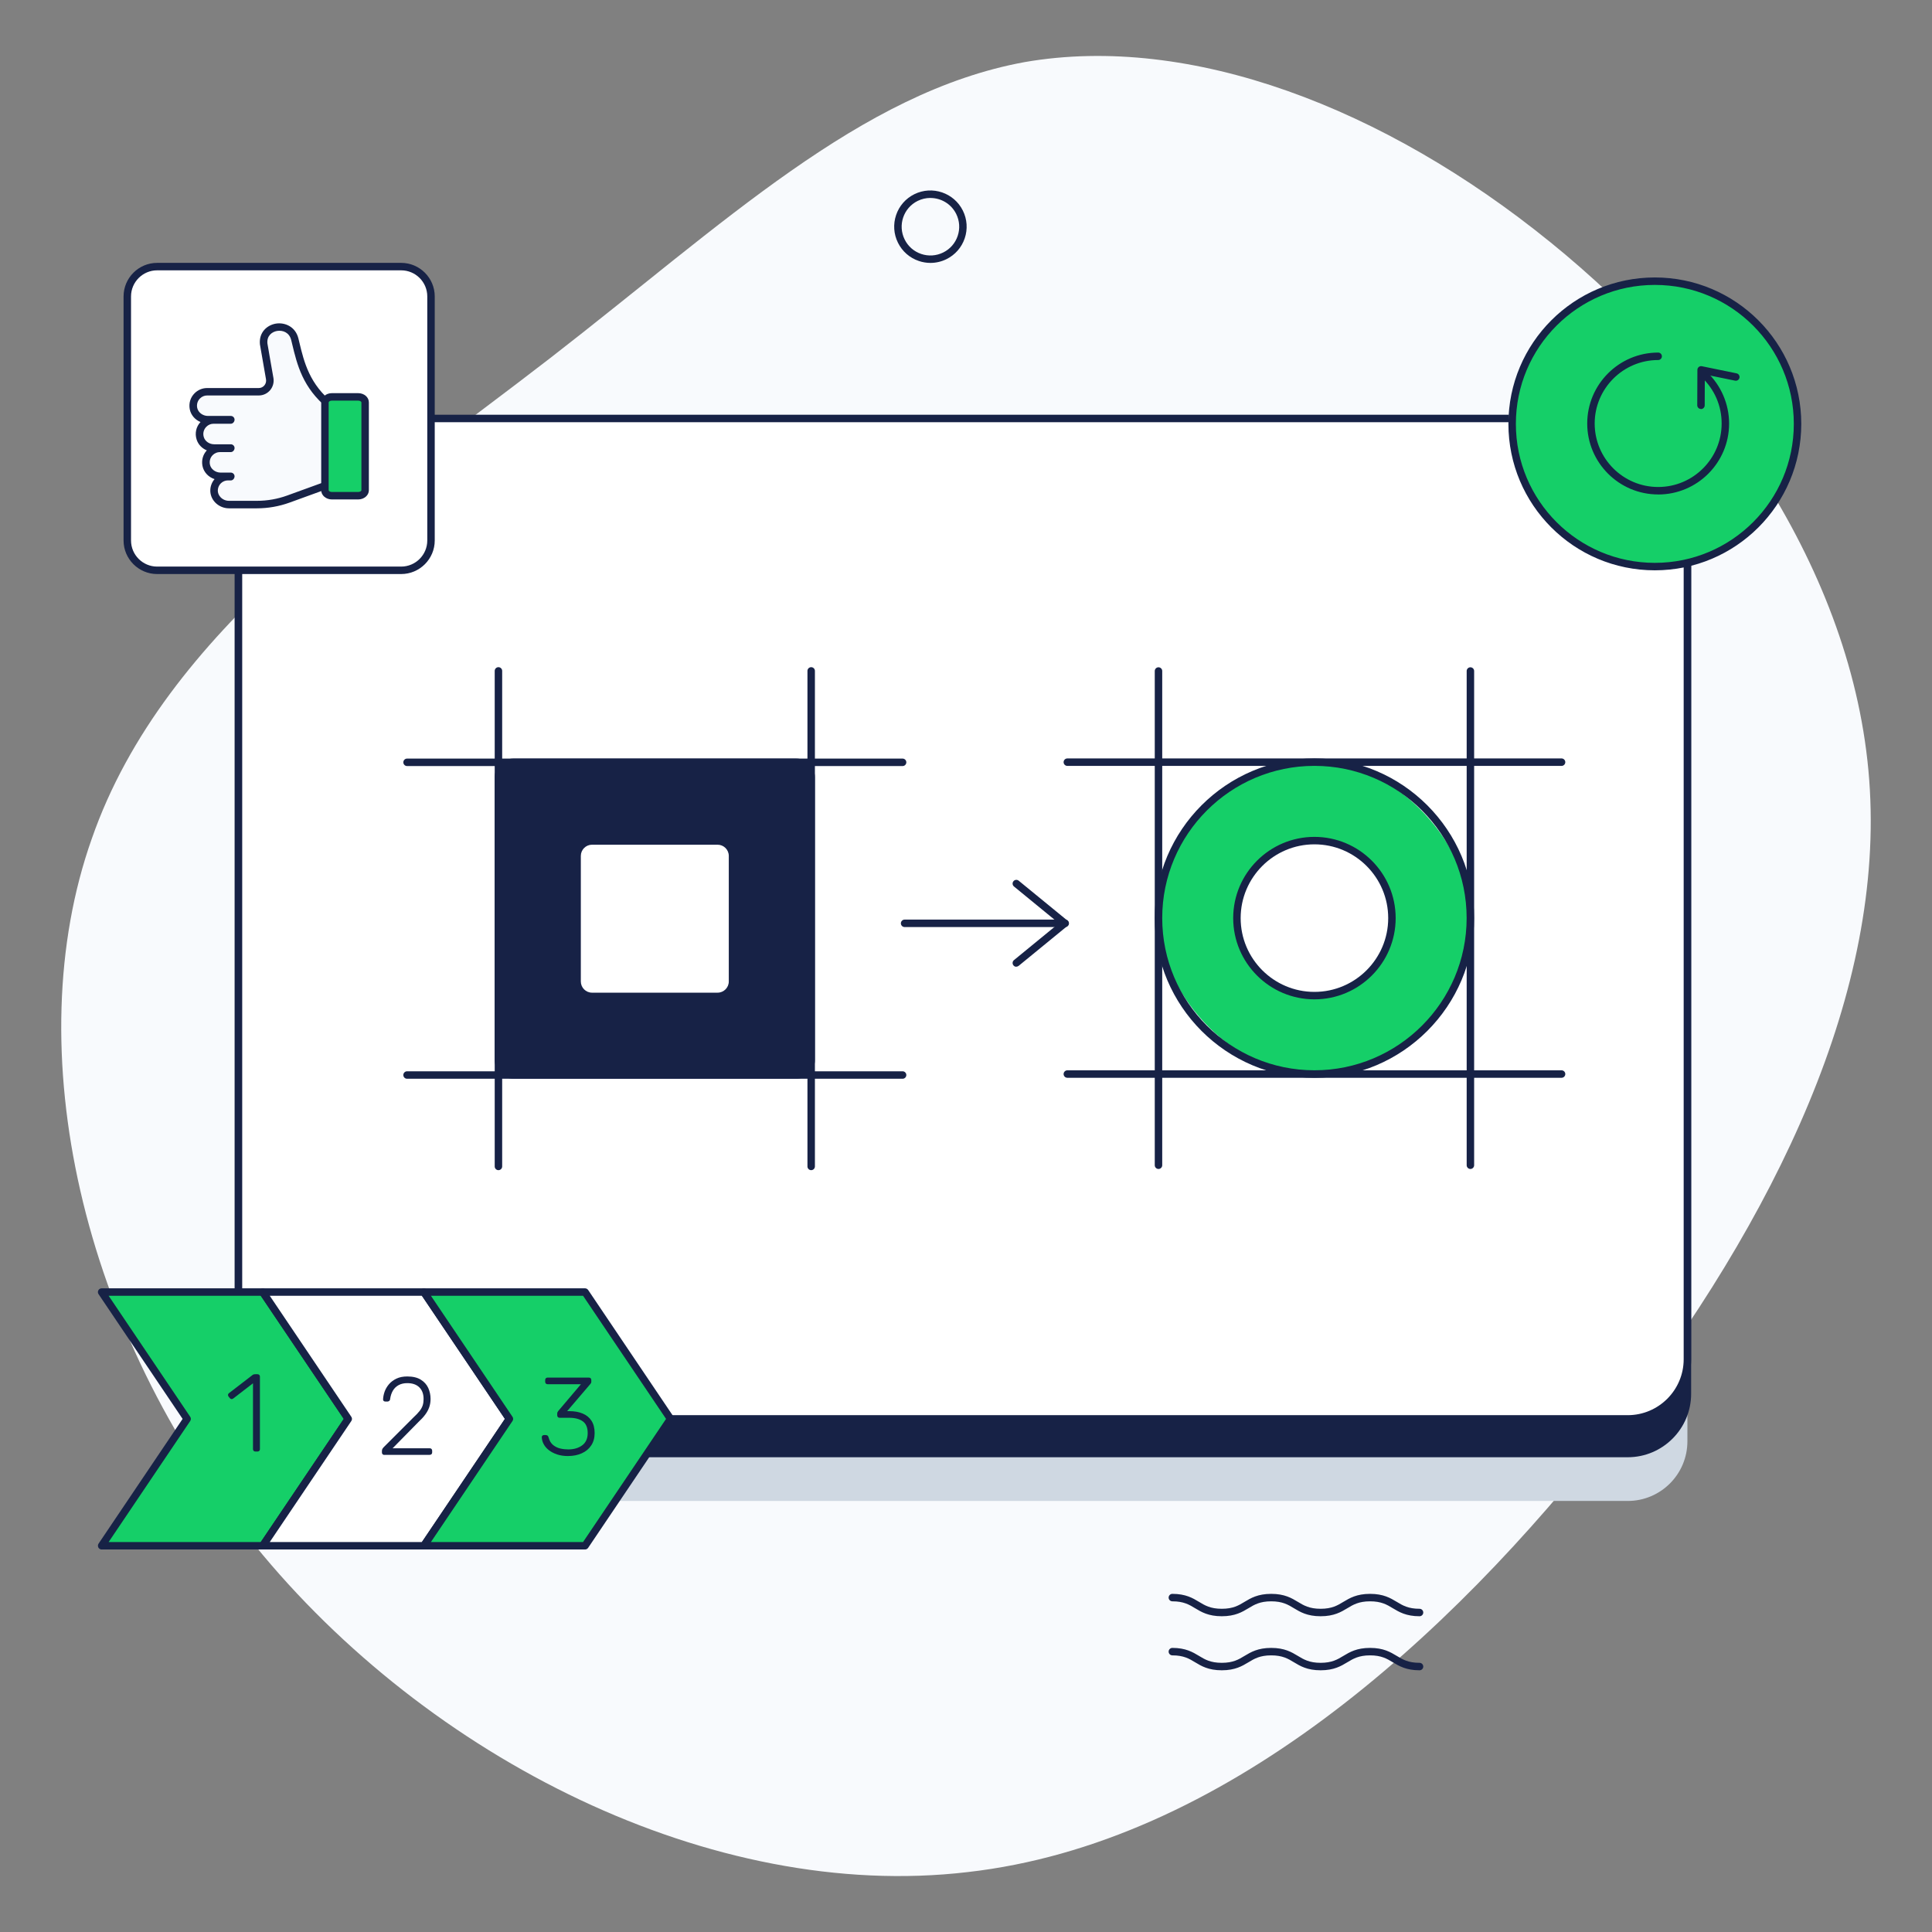
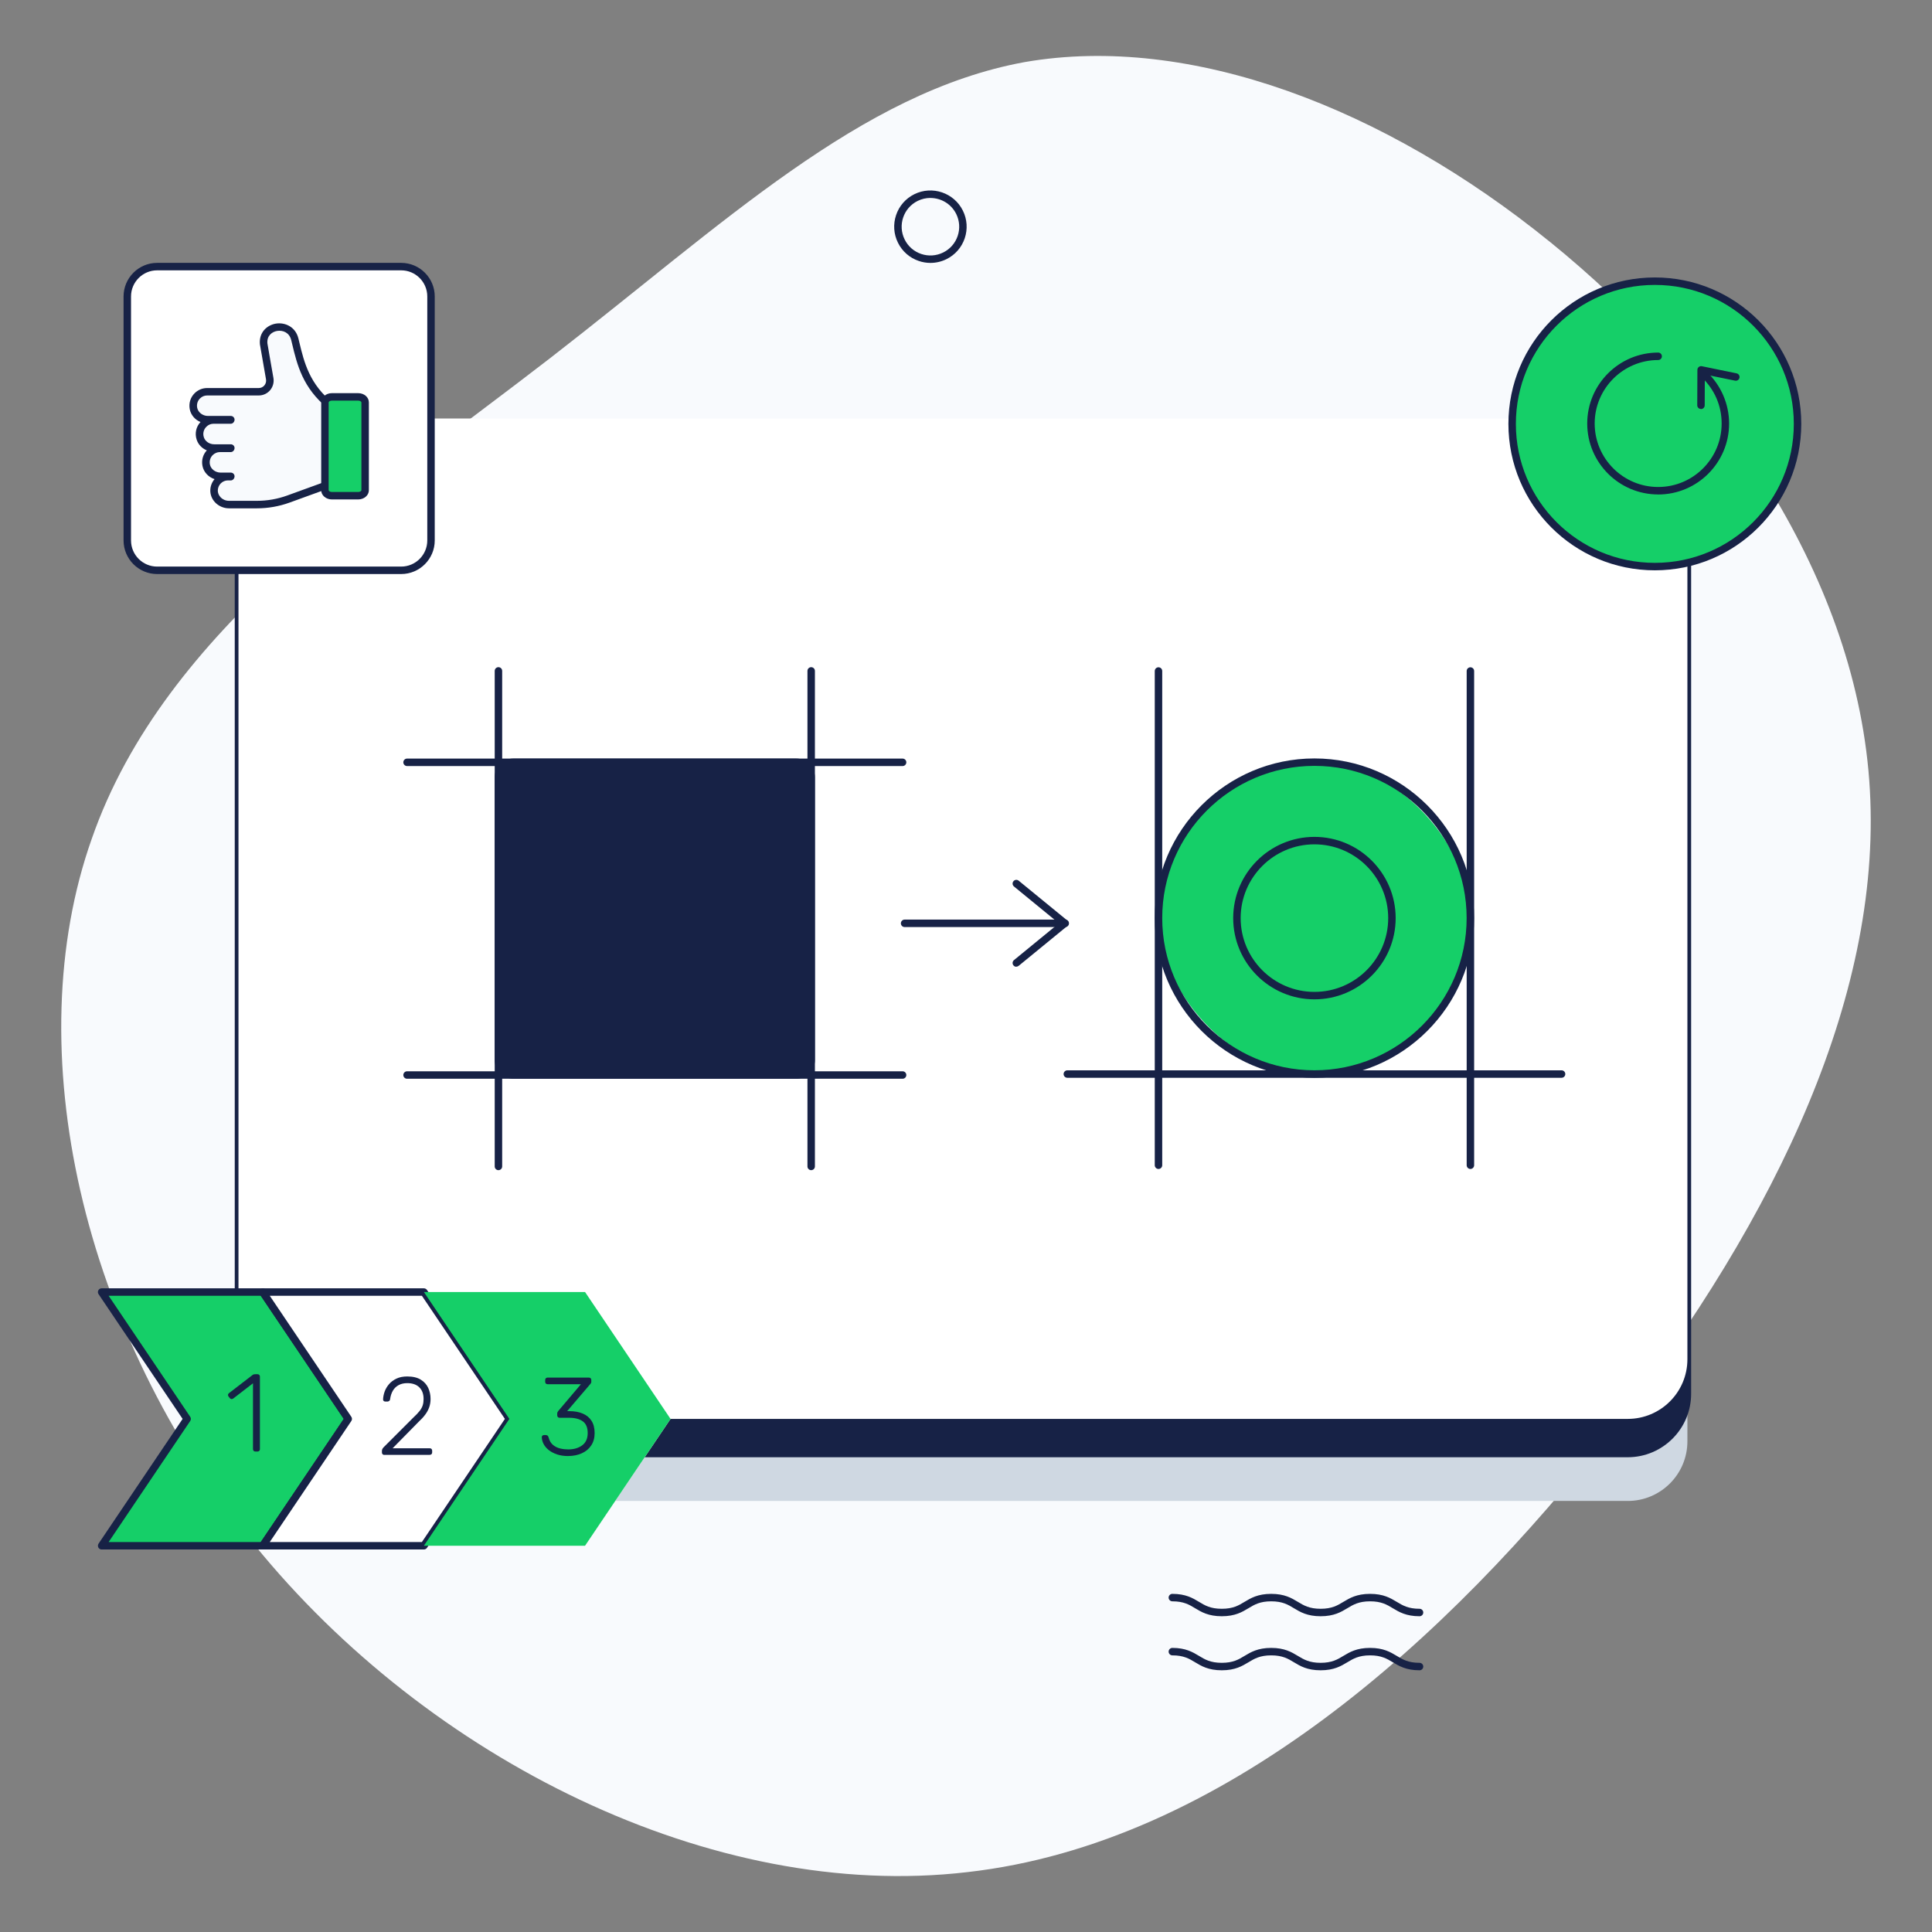
<svg xmlns="http://www.w3.org/2000/svg" id="Layer_1" viewBox="0 0 518 518">
  <rect x="0" y="0" width="518" height="518" fill="#808080" stroke="none" />
  <defs>
    <style>.cls-1{fill:#172246;}.cls-1,.cls-2,.cls-3,.cls-4,.cls-5{stroke-width:0px;}.cls-2,.cls-6{fill:#15cf68;}.cls-3{fill:#fff;}.cls-4{fill:#f8fafd;}.cls-5{fill:#cfd8e2;}.cls-6{stroke:#172246;stroke-linecap:round;stroke-width:2px;}</style>
  </defs>
  <path class="cls-4" d="m415.57,64.85c44.37,35.99,81.41,88.05,85.6,144.3,4.19,56.25-24.46,116.7-68.83,174-44.37,56.95-104.82,111.11-172.95,118.79-68.48,8.04-144.65-30.4-191.12-87.7C21.81,357.29,4.69,281.13,24.61,224.87c19.57-56.25,76.52-92.94,122.98-128.92,46.47-35.99,83.15-71.28,127.18-79.31,44.37-7.69,96.43,12.23,140.8,48.22Z" />
  <rect class="cls-5" x="63.94" y="134.2" width="388.48" height="268.23" rx="16" ry="16" />
  <rect class="cls-1" x="63.94" y="121.48" width="388.48" height="268.23" rx="16" ry="16" />
  <path class="cls-1" d="m436.42,390.71H79.94c-9.37,0-17-7.63-17-17v-236.23c0-9.37,7.63-17,17-17h356.48c9.37,0,17,7.63,17,17v236.23c0,9.37-7.63,17-17,17ZM79.94,122.48c-8.27,0-15,6.73-15,15v236.23c0,8.27,6.73,15,15,15h356.48c8.27,0,15-6.73,15-15v-236.23c0-8.27-6.73-15-15-15H79.94Z" />
  <rect class="cls-3" x="63.94" y="112.2" width="388.48" height="268.23" rx="16" ry="16" />
-   <path class="cls-1" d="m436.42,381.43H79.94c-9.37,0-17-7.63-17-17v-236.23c0-9.37,7.63-17,17-17h356.48c9.37,0,17,7.63,17,17v236.23c0,9.37-7.63,17-17,17ZM79.94,113.2c-8.27,0-15,6.73-15,15v236.23c0,8.27,6.73,15,15,15h356.48c8.27,0,15-6.73,15-15v-236.23c0-8.27-6.73-15-15-15H79.94Z" />
  <path class="cls-1" d="m249.47,70.49c-1.05,0-2.1-.17-3.12-.52-2.46-.83-4.44-2.57-5.59-4.89-1.15-2.32-1.33-4.96-.5-7.42.83-2.46,2.57-4.44,4.89-5.59,4.8-2.37,10.63-.4,13.01,4.4h0c1.15,2.32,1.33,4.96.5,7.42-.83,2.46-2.57,4.44-4.89,5.59-1.36.67-2.82,1.01-4.3,1.01Zm-.02-17.42c-1.15,0-2.31.26-3.41.8-3.81,1.88-5.38,6.52-3.49,10.33.91,1.85,2.49,3.23,4.44,3.89,1.95.66,4.04.52,5.89-.39,1.85-.91,3.23-2.49,3.89-4.44.66-1.95.52-4.04-.39-5.89-1.34-2.71-4.08-4.29-6.92-4.29Z" />
  <circle class="cls-3" cx="443.22" cy="113.55" r="38.73" />
  <circle class="cls-6" cx="443.69" cy="113.65" r="38.26" />
  <path class="cls-1" d="m444.58,132.57c-10.49,0-19.02-8.53-19.02-19.02s8.53-19.02,19.02-19.02c.55,0,1,.45,1,1s-.45,1-1,1c-9.38,0-17.02,7.64-17.02,17.02s7.63,17.02,17.02,17.02,17.02-7.63,17.02-17.02c0-4.75-1.9-9.15-5.36-12.4-.4-.38-.42-1.01-.04-1.41.38-.4,1.01-.42,1.41-.04,3.81,3.58,5.99,8.63,5.99,13.86,0,10.49-8.53,19.02-19.02,19.02Z" />
  <path class="cls-1" d="m456.06,109.66h0c-.55,0-1-.45-1-1l.04-9.5c0-.3.14-.58.37-.77.23-.19.54-.26.83-.2l9.3,1.91c.54.11.89.64.78,1.18-.11.54-.63.89-1.18.78l-8.11-1.66-.03,8.28c0,.55-.45,1-1,1Z" />
  <rect class="cls-3" x="34.13" y="71.48" width="81.43" height="81.43" rx="8" ry="8" />
  <path class="cls-1" d="m107.56,153.91H42.13c-4.96,0-9-4.04-9-9v-65.43c0-4.96,4.04-9,9-9h65.43c4.96,0,9,4.04,9,9v65.43c0,4.96-4.04,9-9,9ZM42.13,72.48c-3.86,0-7,3.14-7,7v65.43c0,3.86,3.14,7,7,7h65.43c3.86,0,7-3.14,7-7v-65.43c0-3.86-3.14-7-7-7H42.13Z" />
  <path class="cls-4" d="m88.82,108.96v21.07h-1.1l-10.41,3.78c-2.7.98-5.55,1.48-8.42,1.48h-7.52c-2.18,0-4.1-1.76-3.99-3.94.05-.95.45-1.82,1.09-2.46.68-.68,1.61-1.1,2.65-1.1h.73v-.1h-2.73c-1.82,0-3.52-1.21-3.87-3-.25-1.32.18-2.55,1.02-3.38.68-.69,1.61-1.11,2.65-1.11h2.92v-.09h-4.46c-1.65,0-3.21-.99-3.72-2.55-.48-1.48-.03-2.92.91-3.84.67-.69,1.61-1.11,2.64-1.11h4.63v-.09h-6.14c-1.82,0-3.51-1.21-3.86-2.99-.26-1.33.18-2.56,1.02-3.4.68-.68,1.61-1.11,2.65-1.11h13.82c1.85.01,3.26-1.66,2.95-3.51l-1.07-6.16s-.54-3.1-.54-3.15c-.51-5.19,7.1-6.33,8.34-1.26,1.39,5.66,2.61,12.35,9.79,18Z" />
  <path class="cls-1" d="m68.9,136.29h-7.52c-1.39,0-2.74-.58-3.7-1.58-.89-.94-1.35-2.15-1.29-3.4.05-1.06.46-2.06,1.14-2.85-1.65-.53-2.92-1.87-3.25-3.56-.29-1.53.13-3.03,1.17-4.15-1.28-.52-2.29-1.55-2.72-2.87-.55-1.68-.16-3.47,1.03-4.73-1.46-.6-2.57-1.86-2.88-3.41-.31-1.6.16-3.17,1.29-4.3.9-.9,2.1-1.4,3.36-1.4h13.83c.58.01,1.14-.25,1.52-.7.38-.46.54-1.05.44-1.64l-1.07-6.15c-.02-.1-.13-.74-.25-1.43-.15-.86-.3-1.77-.31-1.8-.32-3.26,1.97-5.16,4.24-5.55,2.43-.41,5.29.81,6.07,3.95l.26,1.08c1.27,5.29,2.72,11.29,9.18,16.37.24.19.38.48.38.79v21.07c0,.55-.45,1-1,1h-.93l-10.24,3.72c-2.82,1.02-5.76,1.54-8.76,1.54Zm-7.76-7.49c-.74,0-1.43.29-1.94.8-.48.48-.76,1.12-.8,1.8-.04.7.23,1.39.74,1.92.58.61,1.4.96,2.25.96h7.52c2.76,0,5.48-.48,8.08-1.42l10.41-3.78c.11-.04.22-.06.34-.06h.1v-19.59c-6.68-5.44-8.18-11.67-9.5-17.17l-.26-1.07c-.5-2.06-2.26-2.71-3.79-2.46-1.33.23-2.8,1.25-2.59,3.38,0,.05.15.88.29,1.65.13.75.25,1.46.25,1.48l1.07,6.1c.2,1.17-.12,2.36-.88,3.27-.76.9-1.87,1.42-3.05,1.42h-13.82c-.73-.01-1.42.28-1.94.8-.66.66-.93,1.57-.75,2.5.25,1.25,1.48,2.19,2.88,2.19h6.14c.55,0,1,.45,1,1s-.45,1.09-1,1.09h-4.63c-.74,0-1.42.29-1.92.8-.6.59-1.08,1.63-.68,2.84.36,1.1,1.5,1.87,2.77,1.87h4.46c.55,0,1,.45,1,1s-.45,1.09-1,1.09h-2.92c-.74,0-1.43.29-1.94.81-.66.66-.93,1.57-.75,2.5.24,1.25,1.48,2.19,2.88,2.19h2.73c.55,0,1,.45,1,1s-.45,1.1-1,1.1h-.73Z" />
  <path class="cls-2" d="m97.91,107.88v23.56c0,.8-.83,1.46-1.87,1.46h-7.05c-1.03,0-1.86-.66-1.86-1.46v-23.56c0-.81.83-1.48,1.86-1.48h7.05c1.04,0,1.87.66,1.87,1.48Z" />
  <path class="cls-1" d="m96.03,133.91h-7.05c-1.58,0-2.86-1.11-2.86-2.46v-23.56c0-1.37,1.28-2.48,2.86-2.48h7.05c1.61,0,2.87,1.09,2.87,2.48v23.56c0,1.36-1.29,2.46-2.87,2.46Zm-7.05-26.5c-.52,0-.86.29-.86.48v23.56c0,.16.33.46.86.46h7.05c.52,0,.87-.28.87-.46v-23.56c0-.19-.35-.48-.87-.48h-7.05Z" />
  <polygon class="cls-3" points="156.86 346.41 113.65 346.41 70.45 346.41 27.25 346.41 50.17 380.43 27.25 414.44 70.45 414.44 113.65 414.44 156.86 414.44 179.78 380.43 156.86 346.41" />
  <polygon class="cls-2" points="70.45 414.44 27.25 414.44 50.17 380.43 27.25 346.41 70.45 346.41 93.37 380.43 70.45 414.44" />
  <path class="cls-1" d="m70.45,415.44H27.25c-.37,0-.71-.2-.88-.53s-.15-.72.05-1.03l22.54-33.45-22.54-33.45c-.21-.31-.23-.7-.05-1.03s.51-.53.88-.53h43.2c.33,0,.64.17.83.44l22.92,34.01c.23.34.23.78,0,1.12l-22.92,34.01c-.19.28-.5.44-.83.44Zm-41.32-2h40.79l22.25-33.01-22.25-33.01H29.13l21.87,32.45c.23.34.23.78,0,1.12l-21.87,32.45Z" />
  <polygon class="cls-3" points="113.65 414.44 70.45 414.44 93.37 380.43 70.45 346.41 113.65 346.41 136.57 380.43 113.65 414.44" />
  <path class="cls-1" d="m113.65,415.44h-43.2c-.37,0-.71-.2-.88-.53s-.15-.72.05-1.03l22.54-33.45-22.54-33.45c-.21-.31-.23-.7-.05-1.03s.51-.53.88-.53h43.2c.33,0,.64.17.83.44l22.92,34.01c.23.34.23.78,0,1.12l-22.92,34.01c-.19.28-.5.44-.83.44Zm-41.32-2h40.79l22.25-33.01-22.25-33.01h-40.79l21.87,32.45c.23.34.23.78,0,1.12l-21.87,32.45Z" />
  <polygon class="cls-2" points="156.86 414.44 113.65 414.44 136.57 380.43 113.65 346.41 156.86 346.41 179.78 380.43 156.86 414.44" />
-   <path class="cls-1" d="m156.86,415.44h-43.2c-.37,0-.71-.2-.88-.53s-.15-.72.05-1.03l22.54-33.45-22.54-33.45c-.21-.31-.23-.7-.05-1.03s.51-.53.88-.53h43.2c.33,0,.64.17.83.44l22.92,34.01c.23.34.23.78,0,1.12l-22.92,34.01c-.19.28-.5.44-.83.44Zm-41.32-2h40.79l22.25-33.01-22.25-33.01h-40.79l21.87,32.45c.23.34.23.78,0,1.12l-21.87,32.45Z" />
  <path class="cls-1" d="m68.48,389.18c-.2,0-.35-.06-.47-.18-.12-.12-.18-.28-.18-.47v-17.65l-5.3,4.09c-.16.12-.32.17-.49.15-.17-.02-.31-.11-.43-.27l-.33-.41c-.12-.16-.17-.32-.15-.49s.11-.31.27-.43l6.31-4.86c.14-.1.27-.16.38-.18.12-.02.25-.03.39-.03h.56c.2,0,.35.06.47.18.12.12.18.28.18.47v19.43c0,.2-.06.35-.18.47-.12.12-.28.18-.47.18h-.56Z" />
  <path class="cls-1" d="m103.05,390.09c-.2,0-.35-.06-.47-.18-.12-.12-.18-.28-.18-.47v-.44c0-.2.05-.39.16-.58s.3-.41.58-.67l7.67-7.67c.75-.69,1.32-1.29,1.72-1.81.39-.51.67-1.02.82-1.52.15-.5.22-1.06.22-1.67,0-1.32-.38-2.36-1.14-3.11s-1.84-1.13-3.24-1.13c-.89,0-1.66.18-2.31.53-.65.35-1.17.85-1.54,1.49-.38.64-.62,1.39-.74,2.24-.02.24-.11.41-.27.52-.16.11-.3.16-.41.16h-.59c-.2,0-.35-.06-.46-.16s-.16-.24-.16-.4c.02-.67.16-1.37.41-2.09.26-.72.65-1.39,1.17-2s1.19-1.11,2-1.5c.81-.39,1.78-.58,2.9-.58,1.5,0,2.71.29,3.63.86s1.58,1.31,2,2.22c.41.91.62,1.89.62,2.93,0,.81-.12,1.56-.36,2.24s-.59,1.34-1.07,1.98c-.47.64-1.08,1.3-1.81,1.97l-6.93,7.05h9.92c.22,0,.38.06.5.18.12.12.18.29.18.5v.44c0,.2-.06.35-.18.47-.12.12-.29.18-.5.18h-12.14Z" />
  <path class="cls-1" d="m152.34,390.39c-1.11,0-2.09-.14-2.96-.43-.87-.29-1.6-.67-2.21-1.14-.6-.47-1.07-1.01-1.39-1.61-.33-.6-.5-1.23-.52-1.88,0-.18.06-.32.18-.42.12-.1.27-.15.45-.15h.41c.16,0,.31.04.46.12.15.08.26.27.34.56.22.85.61,1.5,1.17,1.97.56.46,1.21.78,1.93.95.72.17,1.44.25,2.15.25,1.52,0,2.77-.37,3.75-1.1.98-.73,1.47-1.82,1.47-3.29s-.44-2.51-1.32-3.14-2.08-.95-3.6-.95h-2.6c-.2,0-.36-.06-.47-.18s-.18-.28-.18-.47v-.44c0-.16.02-.29.07-.4s.11-.21.19-.31l6.1-7.2h-8.94c-.2,0-.35-.06-.47-.18s-.18-.28-.18-.47v-.45c0-.22.06-.38.18-.5.12-.12.28-.18.47-.18h11.04c.22,0,.39.06.5.18.12.12.18.29.18.5v.45c0,.12-.03.22-.07.31s-.1.17-.16.25l-6.25,7.31h.59c1.36,0,2.55.21,3.57.64,1.02.42,1.81,1.07,2.37,1.94.56.87.84,1.96.84,3.29s-.31,2.41-.92,3.33c-.61.92-1.45,1.62-2.52,2.1-1.07.48-2.28.73-3.64.73Z" />
  <path class="cls-1" d="m285.61,248.56h-43.07c-.55,0-1-.45-1-1s.45-1,1-1h43.07c.55,0,1,.45,1,1s-.45,1-1,1Z" />
  <path class="cls-1" d="m272.49,259.2c-.29,0-.58-.12-.77-.37-.35-.43-.29-1.06.14-1.41l12.05-9.87-12.05-9.87c-.43-.35-.49-.98-.14-1.41.35-.43.98-.49,1.41-.14l13,10.64c.23.19.37.47.37.77s-.13.58-.37.77l-13,10.64c-.19.15-.41.23-.63.23Z" />
  <path class="cls-1" d="m380.6,433.34c-3.59,0-5.48-1.14-7.15-2.14-1.58-.96-3.08-1.86-6.11-1.86s-4.53.9-6.11,1.86c-1.67,1-3.55,2.14-7.15,2.14s-5.48-1.14-7.14-2.14c-1.58-.96-3.07-1.86-6.11-1.86s-4.53.9-6.11,1.86c-1.67,1-3.55,2.14-7.14,2.14s-5.48-1.14-7.14-2.14c-1.58-.96-3.07-1.86-6.11-1.86-.55,0-1-.45-1-1s.45-1,1-1c3.59,0,5.48,1.14,7.14,2.14,1.58.96,3.07,1.86,6.11,1.86s4.53-.9,6.11-1.86c1.67-1,3.55-2.14,7.14-2.14s5.48,1.14,7.14,2.14c1.58.96,3.08,1.86,6.11,1.86s4.53-.9,6.11-1.86c1.67-1,3.55-2.14,7.15-2.14s5.48,1.14,7.15,2.14c1.58.96,3.08,1.86,6.11,1.86.55,0,1,.45,1,1s-.45,1-1,1Z" />
  <path class="cls-1" d="m380.6,447.83c-3.59,0-5.48-1.14-7.15-2.14-1.58-.96-3.08-1.86-6.11-1.86s-4.53.9-6.11,1.86c-1.67,1-3.55,2.14-7.15,2.14s-5.48-1.14-7.14-2.14c-1.58-.96-3.07-1.86-6.11-1.86s-4.53.9-6.11,1.86c-1.67,1-3.55,2.14-7.14,2.14s-5.48-1.14-7.14-2.14c-1.58-.96-3.07-1.86-6.11-1.86-.55,0-1-.45-1-1s.45-1,1-1c3.59,0,5.48,1.14,7.14,2.14,1.58.96,3.07,1.86,6.11,1.86s4.53-.9,6.11-1.86c1.67-1,3.55-2.14,7.14-2.14s5.48,1.14,7.14,2.14c1.58.96,3.08,1.86,6.11,1.86s4.53-.9,6.11-1.86c1.67-1,3.55-2.14,7.15-2.14s5.48,1.14,7.15,2.14c1.58.96,3.08,1.86,6.11,1.86.55,0,1,.45,1,1s-.45,1-1,1Z" />
  <path class="cls-1" d="m394.24,313.42c-.55,0-1-.45-1-1v-132.51c0-.55.45-1,1-1s1,.45,1,1v132.51c0,.55-.45,1-1,1Z" />
  <path class="cls-1" d="m310.61,313.42c-.55,0-1-.45-1-1v-132.51c0-.55.45-1,1-1s1,.45,1,1v132.51c0,.55-.45,1-1,1Z" />
  <path class="cls-1" d="m418.68,288.97h-132.51c-.55,0-1-.45-1-1s.45-1,1-1h132.51c.55,0,1,.45,1,1s-.45,1-1,1Z" />
-   <path class="cls-1" d="m418.68,205.35h-132.51c-.55,0-1-.45-1-1s.45-1,1-1h132.51c.55,0,1,.45,1,1s-.45,1-1,1Z" />
  <rect class="cls-2" x="310.61" y="204.35" width="83.63" height="83.63" rx="41.81" ry="41.81" />
  <path class="cls-1" d="m352.42,288.97c-23.61,0-42.81-19.21-42.81-42.81s19.21-42.81,42.81-42.81,42.81,19.21,42.81,42.81-19.21,42.81-42.81,42.81Zm0-83.63c-22.5,0-40.81,18.31-40.81,40.81s18.31,40.81,40.81,40.81,40.81-18.31,40.81-40.81-18.31-40.81-40.81-40.81Z" />
-   <rect class="cls-3" x="331.64" y="225.38" width="41.56" height="41.56" rx="20.78" ry="20.78" />
  <path class="cls-1" d="m352.42,267.94c-12.01,0-21.78-9.77-21.78-21.78s9.77-21.78,21.78-21.78,21.78,9.77,21.78,21.78-9.77,21.78-21.78,21.78Zm0-41.56c-10.91,0-19.78,8.87-19.78,19.78s8.87,19.78,19.78,19.78,19.78-8.87,19.78-19.78-8.87-19.78-19.78-19.78Z" />
  <path class="cls-1" d="m217.49,313.74c-.55,0-1-.45-1-1v-132.86c0-.55.45-1,1-1s1,.45,1,1v132.86c0,.55-.45,1-1,1Z" />
  <path class="cls-1" d="m133.64,313.74c-.55,0-1-.45-1-1v-132.86c0-.55.45-1,1-1s1,.45,1,1v132.86c0,.55-.45,1-1,1Z" />
  <path class="cls-1" d="m242,289.23H109.14c-.55,0-1-.45-1-1s.45-1,1-1h132.86c.55,0,1,.45,1,1s-.45,1-1,1Z" />
  <path class="cls-1" d="m242,205.39H109.14c-.55,0-1-.45-1-1s.45-1,1-1h132.86c.55,0,1,.45,1,1s-.45,1-1,1Z" />
  <rect class="cls-1" x="133.64" y="204.39" width="83.85" height="83.85" rx="4" ry="4" />
  <path class="cls-1" d="m213.49,289.23h-75.85c-2.76,0-5-2.24-5-5v-75.85c0-2.76,2.24-5,5-5h75.85c2.76,0,5,2.24,5,5v75.85c0,2.76-2.24,5-5,5Zm-75.85-83.85c-1.65,0-3,1.35-3,3v75.85c0,1.65,1.35,3,3,3h75.85c1.65,0,3-1.35,3-3v-75.85c0-1.65-1.35-3-3-3h-75.85Z" />
-   <rect class="cls-3" x="154.73" y="225.48" width="41.67" height="41.67" rx="4" ry="4" />
  <path class="cls-1" d="m192.4,268.15h-33.67c-2.76,0-5-2.24-5-5v-33.67c0-2.76,2.24-5,5-5h33.67c2.76,0,5,2.24,5,5v33.67c0,2.76-2.24,5-5,5Zm-33.67-41.67c-1.65,0-3,1.35-3,3v33.67c0,1.65,1.35,3,3,3h33.67c1.65,0,3-1.35,3-3v-33.67c0-1.65-1.35-3-3-3h-33.67Z" />
</svg>